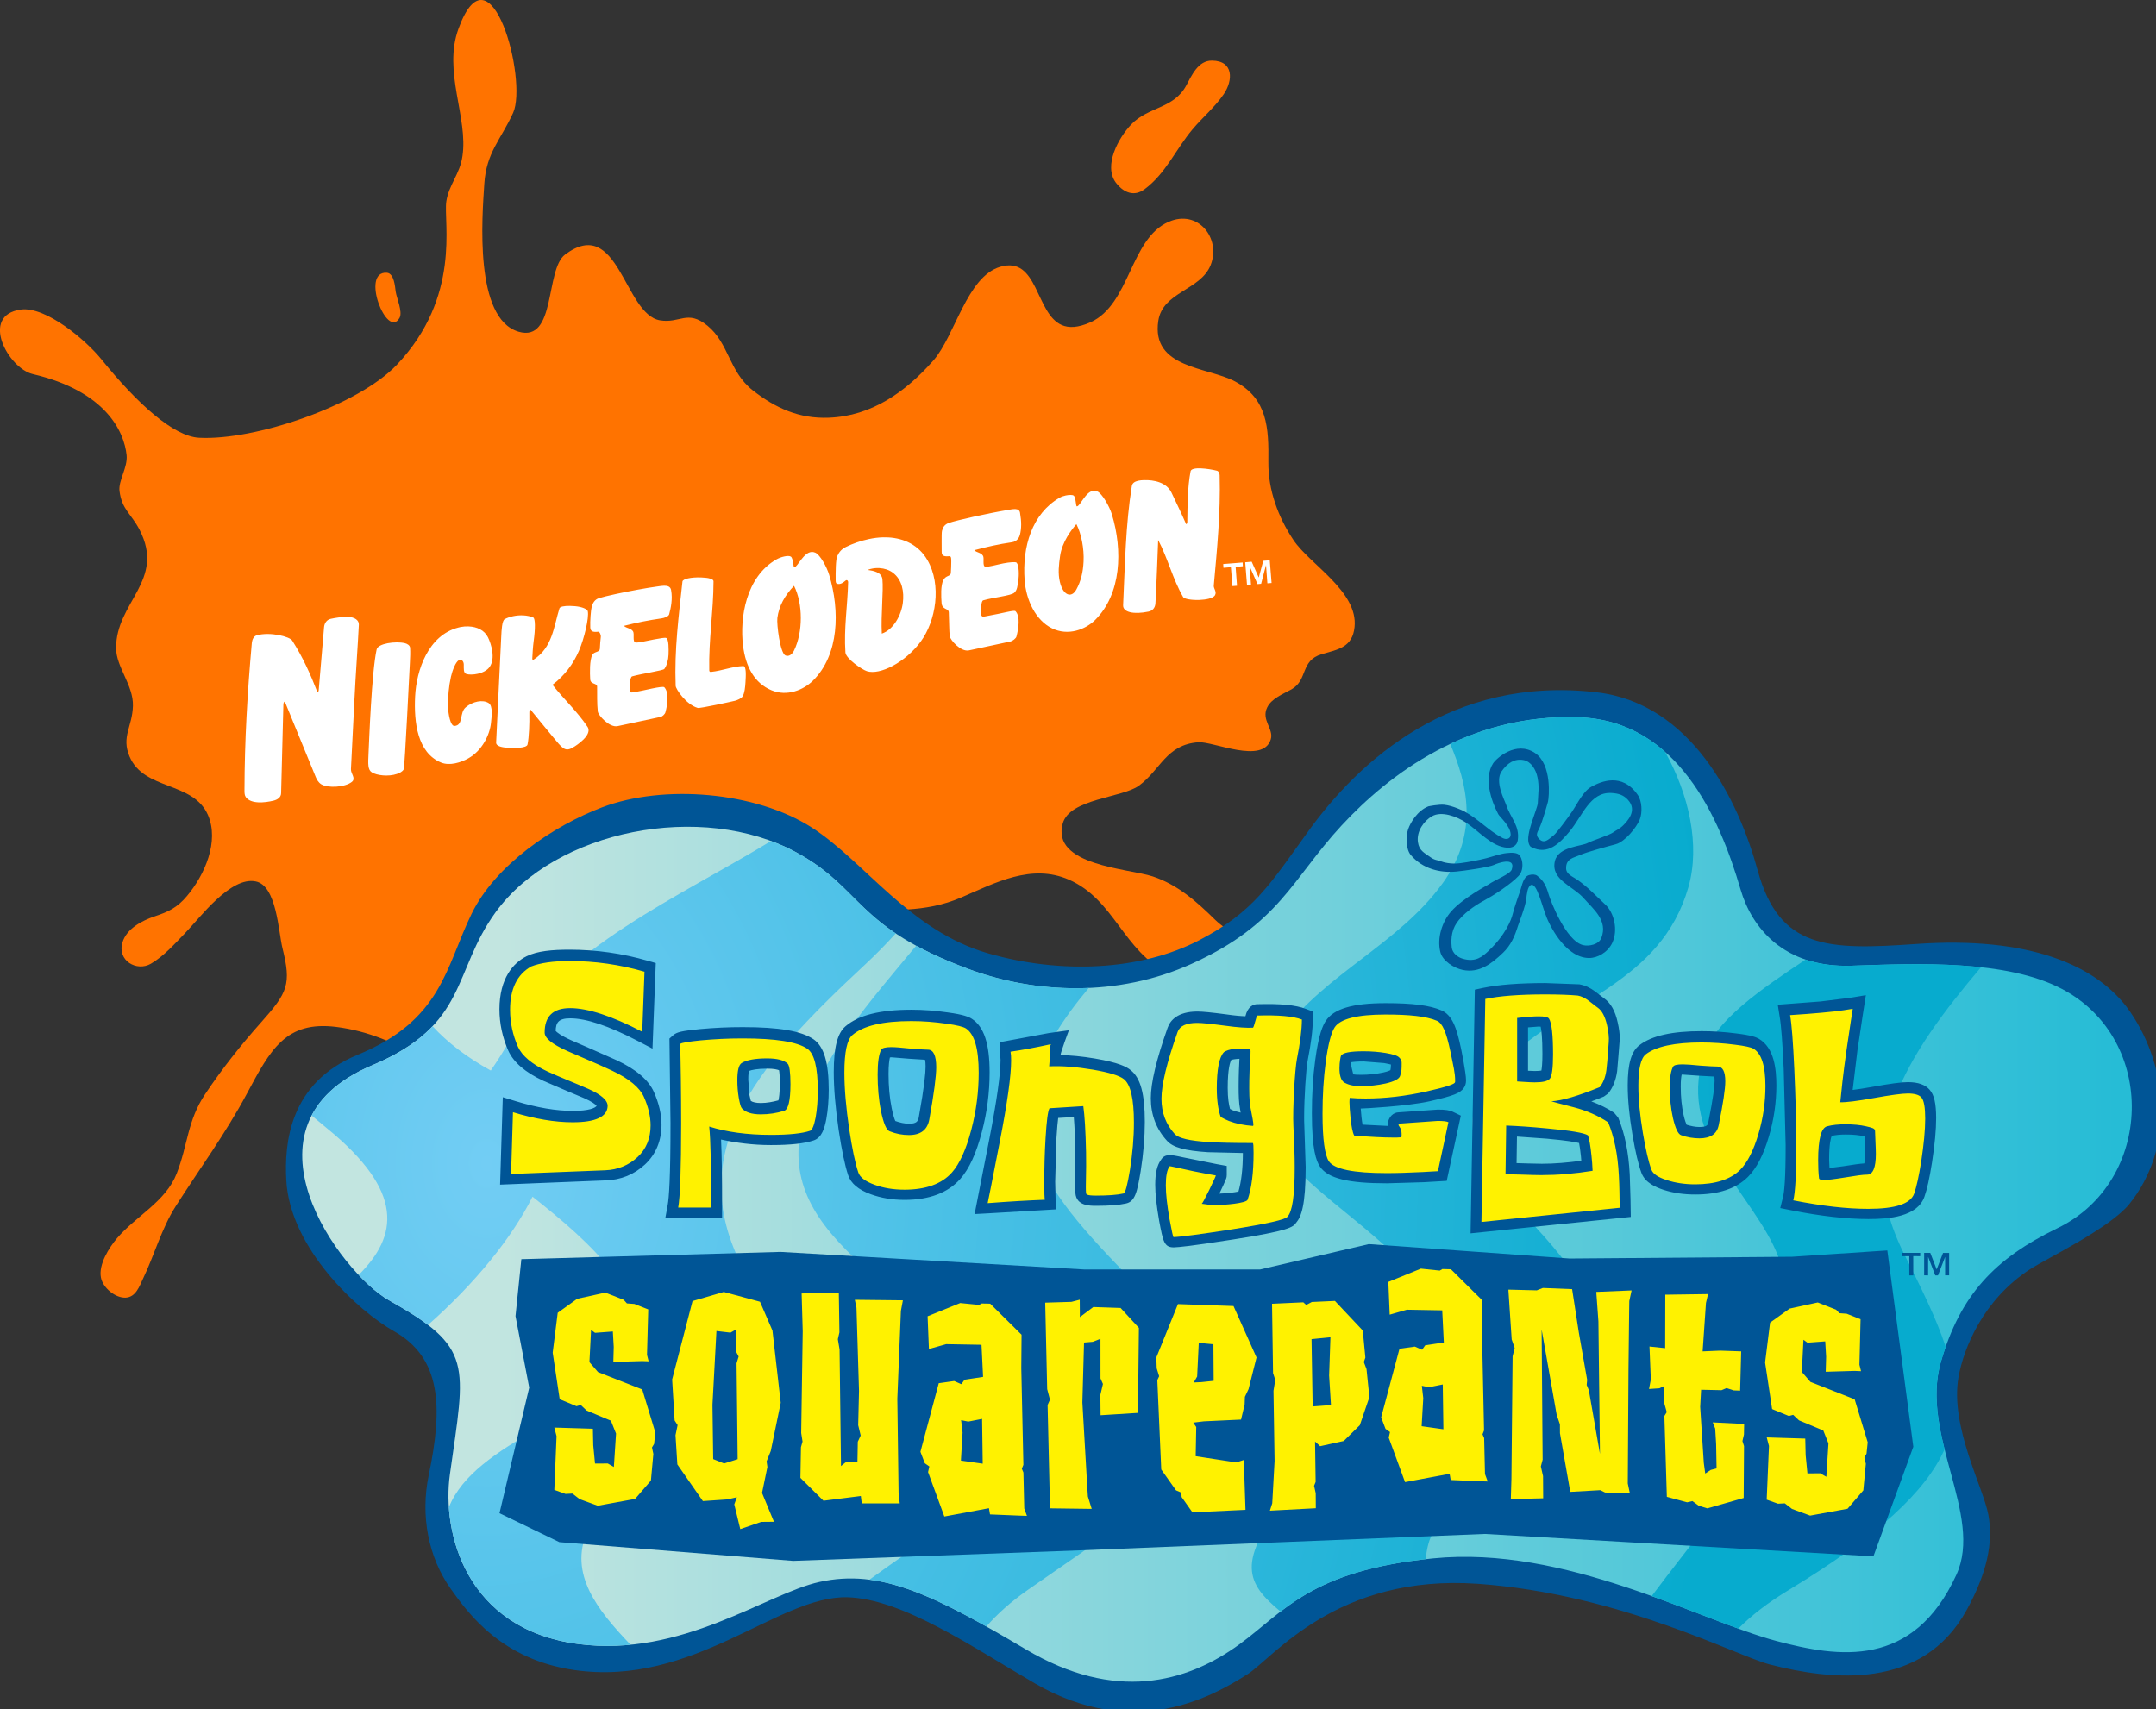
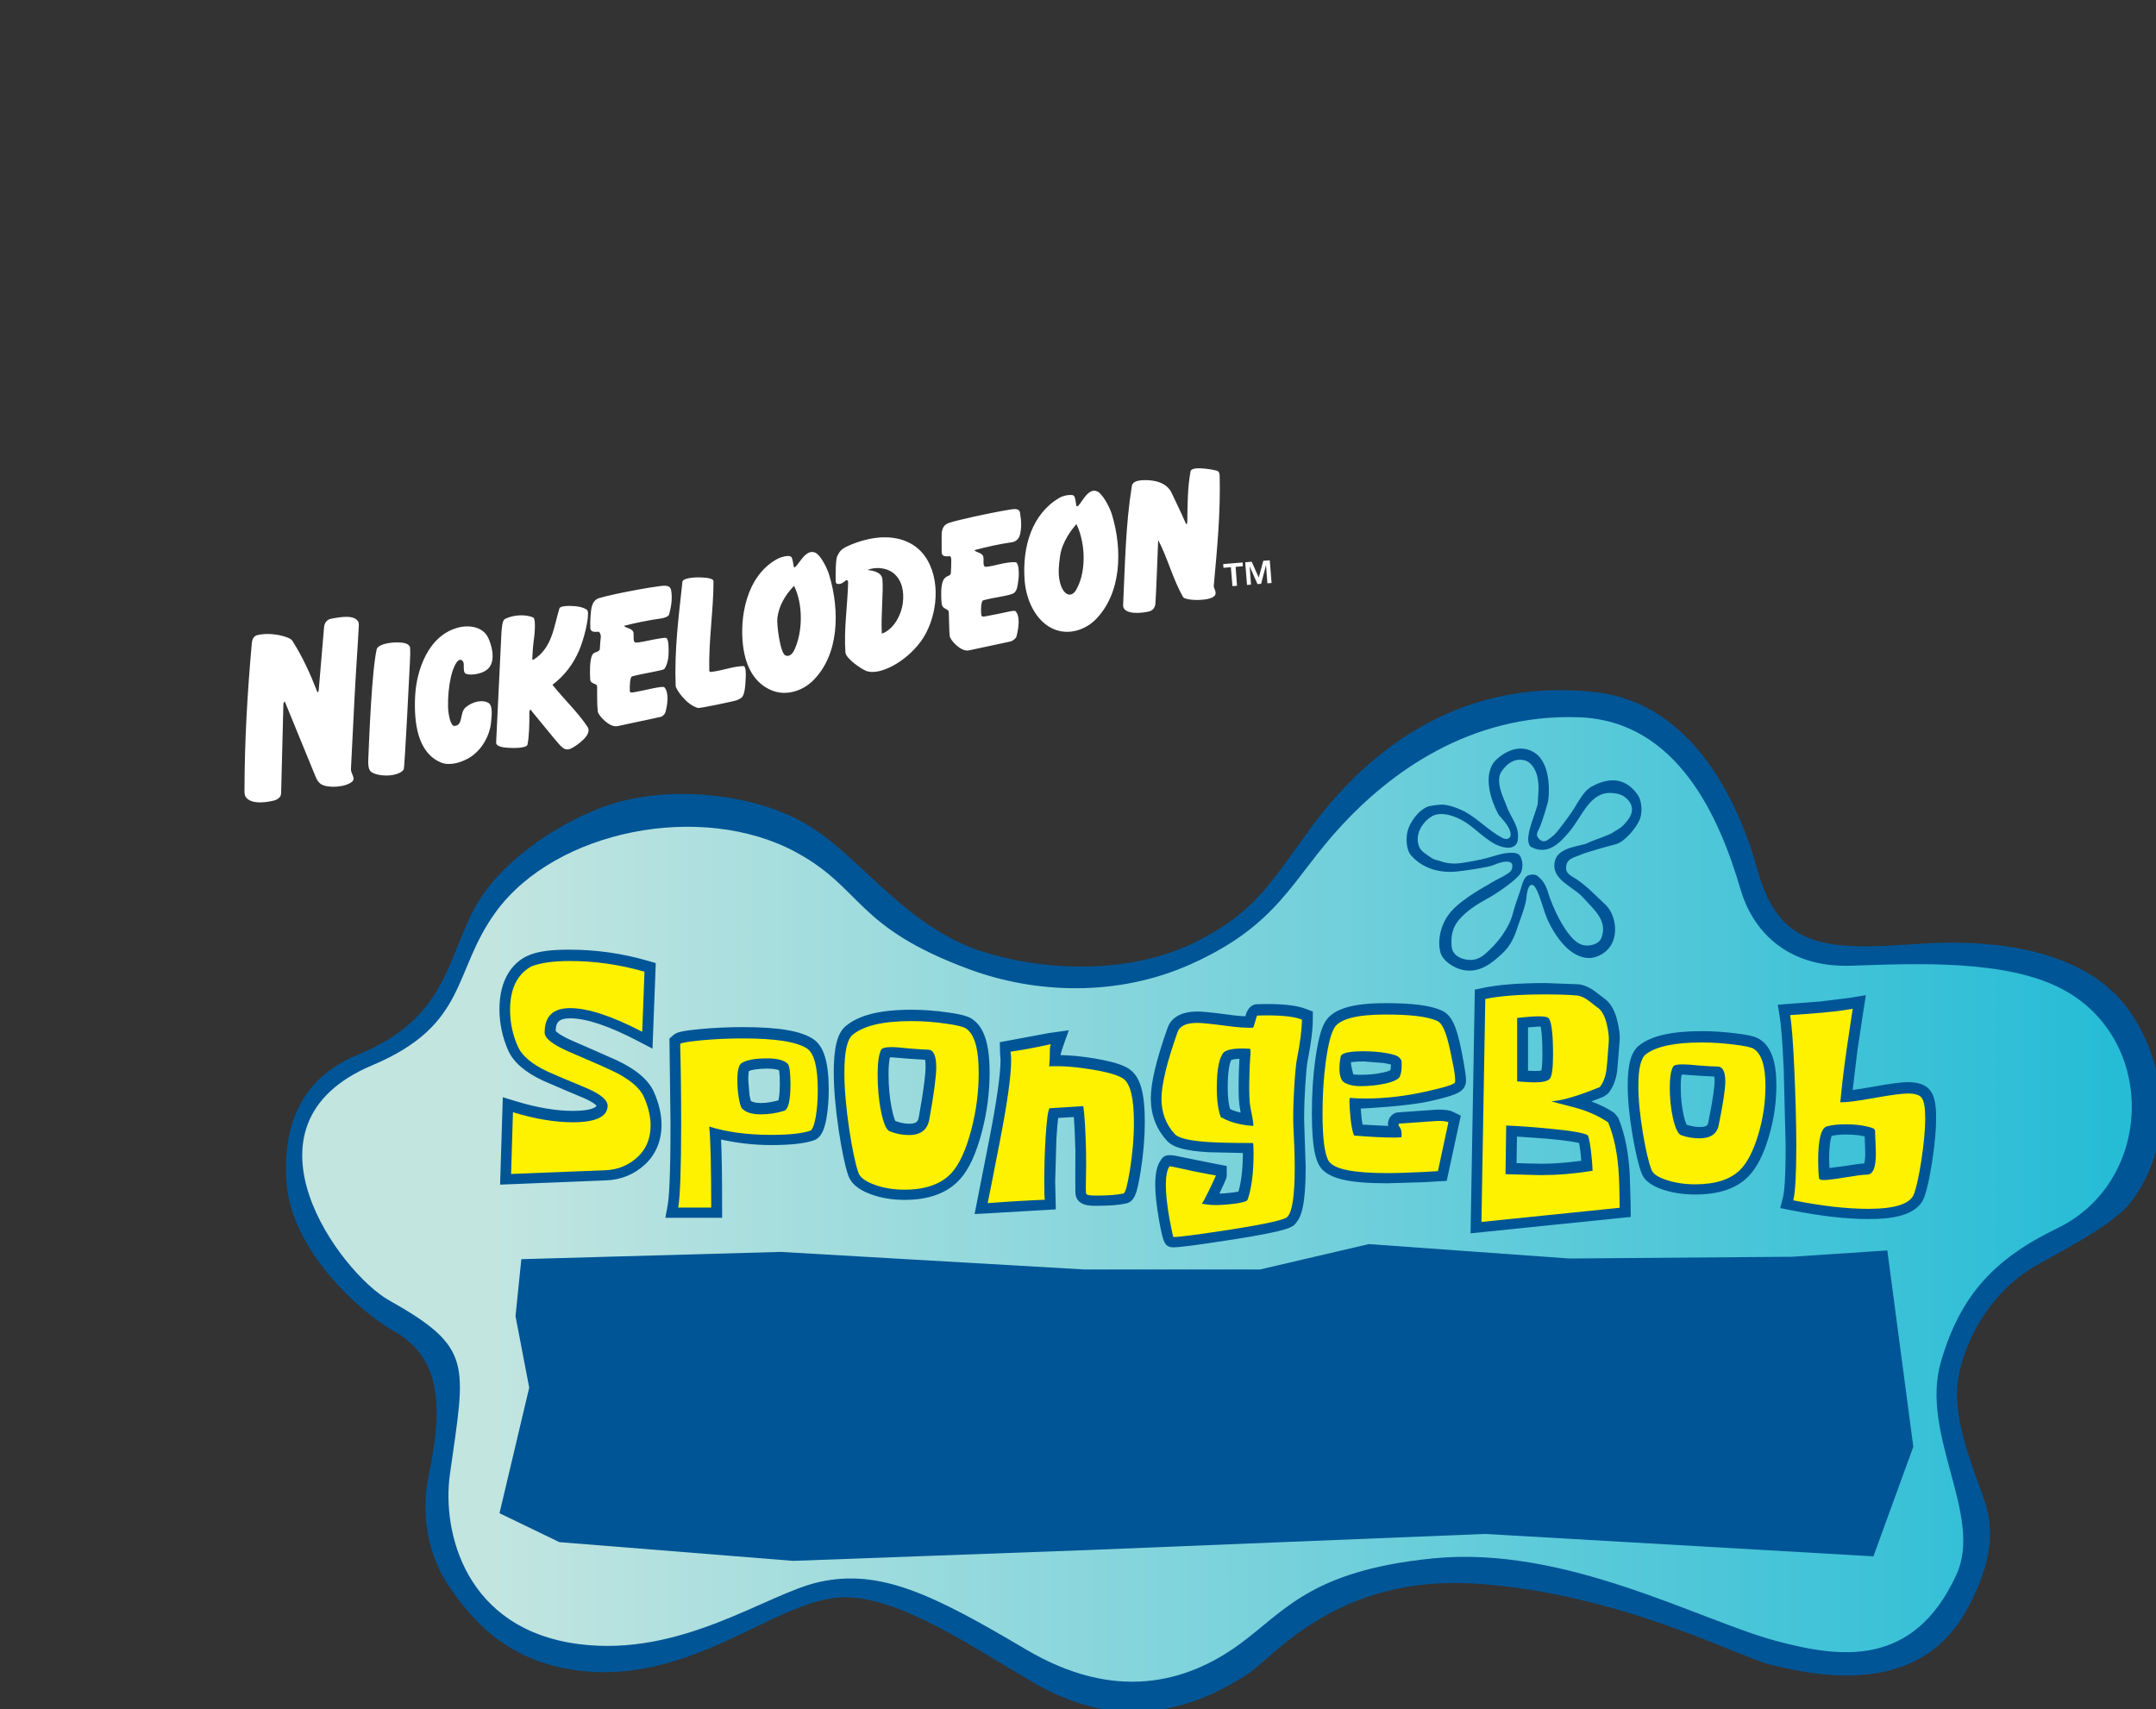
<svg xmlns="http://www.w3.org/2000/svg" xmlns:ns1="http://www.inkscape.org/namespaces/inkscape" xmlns:ns2="http://sodipodi.sourceforge.net/DTD/sodipodi-0.dtd" xmlns:ns3="http://www.openswatchbook.org/uri/2009/osb" xmlns:xlink="http://www.w3.org/1999/xlink" width="136.936mm" height="108.567mm" viewBox="0 0 136.936 108.567" version="1.1" id="svg1466" ns1:version="1.0.2-2 (e86c870879, 2021-01-15)" ns2:docname="SpongeBob_SquarePants_2004.svg" ns1:export-filename="C:\Users\tjdru\OneDrive\Pictures\Logos\TV\spongeboblogo2004.png" ns1:export-xdpi="185.48744" ns1:export-ydpi="185.48744">
  <rect x="0" y="0" width="136.936" height="108.567" fill="#333333" stroke="none" />
  <defs id="defs1460">
    <linearGradient ns3:paint="solid" id="linearGradient5998">
      <stop id="stop5996" offset="0" style="stop-color:#000000;stop-opacity:1;" />
    </linearGradient>
    <linearGradient ns1:collect="always" id="linearGradient1427">
      <stop style="stop-color:#c2e5e0;stop-opacity:1" offset="0" id="stop1423" />
      <stop style="stop-color:#26bcd6;stop-opacity:1" offset="1" id="stop1425" />
    </linearGradient>
    <linearGradient ns1:collect="always" id="linearGradient1443">
      <stop style="stop-color:#72cdf4;stop-opacity:1" offset="0" id="stop1439" />
      <stop style="stop-color:#07abce;stop-opacity:1" offset="1" id="stop1441" />
    </linearGradient>
    <radialGradient ns1:collect="always" xlink:href="#linearGradient1443" id="radialGradient8373" gradientUnits="userSpaceOnUse" gradientTransform="matrix(1.487,-3.9757091e-5,0,2.022,-138.394,-225.822)" cx="280.198" cy="229.666" fx="280.198" fy="229.666" r="251.259" />
    <clipPath clipPathUnits="userSpaceOnUse" id="clipPath8328">
      <path ns2:nodetypes="cccccccccccccccccccccc" style="display:inline;fill:#000000;fill-opacity:1;stroke:none;stroke-width:0.564" ns1:connector-curvature="0" id="path8330" d="m 606.996,104.197 c 29.599,1.07 42.291,30.11 48.647,51.891 3.272,11.212 12.837,23.603 33.416,22.901 19.803,-0.675 46.517,-1.865 63.358,7.02 28.793,15.19 27.581,57.981 -1.416,72.007 -18.898,9.141 -29.211,20.095 -35.059,40.207 -6.397,22.002 12.855,46.234 4.657,64.116 -13.006,28.369 -35.42,24.956 -54.239,19.939 -23.175,-6.179 -63.419,-28.833 -103.295,-24.857 -36.933,3.683 -44.791,16.036 -58.306,25.884 -16.037,11.686 -37.563,17.317 -64.185,1.562 -27.864,-16.49 -43.827,-24.402 -62.208,-20.353 -15.986,3.521 -41.438,22.809 -72.635,18.687 -33.989,-4.491 -41.032,-33.747 -38.618,-51.033 4.677,-33.485 7.255,-38.074 -18.386,-52.491 -14.321,-8.052 -47.88,-52.634 -5.018,-70.698 29.013,-12.227 24.073,-28.062 37.189,-46.117 18,-24.778 62.068,-33.442 90.469,-18.002 20.215,10.989 17.544,22.432 52.067,35.197 19.839,7.335 44.62,8.437 66.895,-1.612 26.48,-11.945 30.227,-25.524 45.239,-41.718 14.105,-15.216 38.121,-33.733 71.429,-32.53 z" ns1:export-filename="C:\Users\tjdru\OneDrive\Pictures\Logos\TV\spongeboblogo1999.png" ns1:export-xdpi="136.05597" ns1:export-ydpi="136.05597" />
    </clipPath>
    <linearGradient ns1:collect="always" xlink:href="#linearGradient1427" id="linearGradient8911" gradientUnits="userSpaceOnUse" x1="280.766" y1="250.707" x2="768.766" y2="250.707" />
  </defs>
  <ns2:namedview id="base" pagecolor="#ffffff" bordercolor="#666666" borderopacity="1.0" ns1:pageopacity="0.0" ns1:pageshadow="2" ns1:zoom="1" ns1:cx="260.54858" ns1:cy="236.62509" ns1:document-units="mm" ns1:current-layer="layer1" showgrid="false" ns1:window-width="1366" ns1:window-height="705" ns1:window-x="-8" ns1:window-y="-8" ns1:window-maximized="1" ns1:snap-global="true" ns1:document-rotation="0" ns1:snap-nodes="true" ns1:snap-bbox="false" ns1:bbox-nodes="true" ns1:bbox-paths="false" />
  <g ns1:label="Layer 1" ns1:groupmode="layer" id="layer1" style="display:inline;opacity:1" transform="translate(-35.774,-109.199)">
    <g id="g8937">
      <g id="g2143">
        <g id="g1630">
-           <path ns2:nodetypes="cccccccccccccccccccccccccccccccccccccccccccccccccccccccccccccccccccccccccccccccccccccccccccccccccc" ns1:connector-curvature="0" id="path108" d="m 105.046,129.667 c 2.508,-1.147 2.501,-5.291 4.944,-6.374 1.887,-0.83 3.352,1.055 2.675,2.75 -0.648,1.604 -3.036,1.686 -3.322,3.532 -0.462,3.036 3.152,2.929 4.876,3.855 2.061,1.102 2.141,2.943 2.115,5.105 -0.022,1.801 0.629,3.527 1.592,4.97 1.037,1.55 4.113,3.262 3.882,5.523 -0.131,1.287 -1.022,1.421 -2.072,1.723 -1.389,0.399 -0.873,1.631 -1.926,2.233 -0.536,0.304 -1.268,0.57 -1.554,1.159 -0.39,0.793 0.44,1.369 0.229,2.027 -0.499,1.601 -3.661,0.111 -4.598,0.18 -2.042,0.145 -2.4,1.75 -3.775,2.758 -1.044,0.771 -4.396,0.821 -4.838,2.396 -0.75,2.68 4.182,2.865 5.704,3.365 1.597,0.525 2.805,1.609 3.976,2.759 0.697,0.68 2.031,1.385 2.569,2.011 2.738,3.167 -3.742,2.294 -5.505,1.416 -2.938,-1.465 -3.438,-4.698 -6.358,-5.978 -2.38,-1.035 -4.664,0.199 -6.833,1.132 -2.338,1.005 -4.452,0.753 -7.111,0.838 -2.547,0.077 -6.687,-0.669 -7.912,1.63 -0.389,0.744 0.109,1.668 -0.365,2.434 -0.587,0.919 -1.841,0.848 -2.614,1.54 -0.424,0.384 -0.812,1.064 -0.966,1.587 -0.441,1.46 0.185,2.833 0.399,4.236 0.187,1.257 0.158,2.554 0.28,3.853 0.129,1.426 0.309,2.433 1.692,2.878 1.008,0.325 1.567,0.76 1.24,1.918 -0.202,0.692 -0.758,1.19 -1.424,1.444 -1.259,0.491 -2.986,-0.03 -2.572,-1.665 0.252,-1.01 0.613,-1.85 0.584,-2.932 -0.056,-2.489 -0.261,-5.183 -1.292,-7.547 -4.997,-11.453 -6.672,2.301 -8.492,3.986 -1.885,1.753 -2.309,0.903 -2.33,3.659 -0.017,1.081 -0.171,2.777 -0.86,3.653 -0.444,0.579 -1.063,0.283 -1.448,-0.275 -0.457,-0.661 -0.069,-1.711 0.175,-2.383 0.44,-1.219 0.86,-2.302 1.01,-3.619 0.281,-2.526 0.231,-3.457 -2.246,-4.98 -1.644,-1.006 -3.423,-1.777 -5.441,-2.031 -3.202,-0.401 -4.18,1.428 -5.677,4.236 -1.374,2.57 -3.06,4.85 -4.541,7.184 -0.872,1.37 -1.345,3.085 -2.049,4.553 -0.241,0.507 -0.462,1.191 -1.113,1.224 -0.664,0.03 -1.443,-0.632 -1.568,-1.266 -0.168,-0.844 0.521,-1.917 1.028,-2.517 1.199,-1.405 3.088,-2.315 3.784,-4.106 0.718,-1.839 0.673,-3.35 1.807,-5.042 1.083,-1.621 2.26,-3.105 3.551,-4.555 1.694,-1.898 1.932,-2.418 1.359,-4.713 -0.26,-1.052 -0.365,-3.978 -1.701,-4.242 -1.6,-0.328 -3.532,2.303 -4.475,3.276 -0.67,0.69 -1.34,1.458 -2.176,1.95 -0.9,0.53 -2.154,-0.194 -1.812,-1.345 0.259,-0.878 1.239,-1.389 2.042,-1.66 0.899,-0.3 1.433,-0.55 2.066,-1.305 1.099,-1.309 2.07,-3.459 1.313,-5.156 -0.953,-2.124 -4.053,-1.531 -4.968,-3.691 -0.54,-1.264 0.177,-1.885 0.213,-3.219 0.036,-1.318 -1.062,-2.455 -1.068,-3.659 -0.021,-2.946 3.162,-4.297 1.484,-7.536 -0.517,-0.998 -1.12,-1.278 -1.268,-2.449 -0.086,-0.655 0.527,-1.5 0.451,-2.277 -0.156,-1.525 -1.345,-4.077 -5.956,-5.156 -1.576,-0.369 -3.383,-3.74 -0.761,-4.099 1.574,-0.215 4.116,1.922 5.121,3.166 2.279,2.816 4.568,4.887 6.191,4.977 3.556,0.192 10.102,-2.041 12.562,-4.63 4.114,-4.334 2.956,-9.065 3.147,-10.375 0.157,-1.061 0.865,-1.751 1.023,-2.863 0.384,-2.464 -1.251,-5.382 -0.248,-8.117 2.035,-5.584 4.404,3.254 3.47,5.344 -0.78,1.71 -1.703,2.512 -1.831,4.511 -0.137,2.112 -0.653,8.561 2.177,9.394 2.401,0.703 1.677,-3.953 2.957,-4.904 3.397,-2.53 3.744,3.802 6.025,4.181 1.272,0.214 1.736,-0.7 3.011,0.338 1.369,1.115 1.364,2.911 2.872,4.102 1.451,1.138 2.963,1.819 4.836,1.746 2.734,-0.107 4.889,-1.645 6.645,-3.637 1.378,-1.571 2.126,-5.325 4.246,-5.949 2.411,-0.712 2.225,2.962 3.904,3.698 0.449,0.197 1.029,0.182 1.836,-0.178 z m -44.705,-3.142 c -1.696,-0.115 0.017,4.287 0.812,2.863 0.208,-0.384 -0.192,-1.265 -0.249,-1.676 -0.041,-0.31 -0.097,-1.155 -0.562,-1.187 z m 46.353,-5.665 c 0.482,0.6 1.136,0.835 1.775,0.36 1.365,-1.014 1.976,-2.533 3.043,-3.802 0.642,-0.767 1.424,-1.41 1.991,-2.243 0.587,-0.862 0.643,-2.116 -0.751,-2.127 -0.88,-0.011 -1.29,0.944 -1.641,1.593 -0.797,1.471 -2.416,1.333 -3.491,2.465 -0.801,0.844 -1.779,2.602 -0.973,3.698 z" style="fill:#ff7300;fill-opacity:1;stroke:none;stroke-width:0.086" />
          <path id="path1330-1" style="display:inline;fill:#ffffff;fill-opacity:1;fill-rule:evenodd;stroke:none;stroke-width:0.012" d="m 112.061,138.949 c -0.347,-0.014 -0.639,0.028 -0.669,0.189 -0.195,1.026 -0.191,2.124 -0.209,3.225 -0.002,0.094 -0.059,0.164 -0.08,0.117 -0.287,-0.667 -0.604,-1.314 -0.916,-1.974 -0.321,-0.679 -1.132,-0.825 -1.761,-0.807 -0.125,0.003 -0.256,0.014 -0.375,0.042 -0.197,0.047 -0.358,0.141 -0.389,0.331 -0.4,2.48 -0.432,4.989 -0.554,7.569 -0.022,0.457 0.684,0.604 1.617,0.408 0.26,-0.055 0.399,-0.234 0.432,-0.48 0.032,-0.234 0.177,-4.066 0.177,-4.066 0.616,1.167 0.92,2.471 1.589,3.63 0.064,0.111 0.537,0.197 1.035,0.176 0.381,-0.016 0.864,-0.087 0.987,-0.302 0.125,-0.217 -0.096,-0.424 -0.079,-0.606 0.207,-2.302 0.438,-4.602 0.373,-7.013 -0.004,-0.144 -0.065,-0.261 -0.18,-0.29 -0.252,-0.064 -0.654,-0.134 -1.001,-0.148 z m -6.824,1.424 c -0.517,0.04 -0.847,0.976 -1.065,0.995 -0.079,0.006 -0.052,-0.59 -0.215,-0.695 -0.063,-0.041 -0.268,-0.047 -0.494,9e-4 -0.136,0.029 -0.279,0.077 -0.403,0.15 -1.737,1.015 -2.368,3.102 -2.208,5.234 0.096,1.273 0.701,2.54 1.729,3.05 1.04,0.517 2.149,0.071 2.751,-0.526 1.664,-1.652 1.758,-4.426 1.062,-6.712 -0.154,-0.505 -0.615,-1.317 -0.924,-1.454 -0.082,-0.036 -0.159,-0.049 -0.233,-0.043 z m -4.972,1.166 c -0.147,-0.009 -0.324,0.029 -0.472,0.053 -0.642,0.107 -1.457,0.271 -2.171,0.429 -0.714,0.159 -1.327,0.31 -1.567,0.392 l 4.21e-4,-10e-4 c -0.279,0.095 -0.39,0.266 -0.452,0.51 -0.024,0.095 -0.022,0.411 -0.022,0.704 1.46e-4,0.284 0.005,0.504 0.003,0.629 -0.005,0.305 0.244,0.297 0.488,0.277 0.131,-0.01 0.118,0.185 0.12,0.343 0.002,0.231 -0.011,0.472 -0.026,0.722 -0.014,0.232 -0.31,0.13 -0.476,0.451 -0.179,0.345 -0.142,1.064 -0.113,1.453 0.033,0.454 0.447,0.319 0.459,0.6 0.025,0.548 0.018,1.166 0.06,1.513 0.028,0.229 0.696,1.013 1.221,0.9 l 2.624,-0.563 c 0.154,-0.033 0.362,-0.199 0.392,-0.315 0.13,-0.501 0.258,-1.271 -0.057,-1.608 -0.091,-0.098 -0.699,0.11 -1.957,0.331 -0.171,0.03 -0.211,-0.021 -0.224,-0.129 -0.029,-0.231 -0.018,-0.853 0.125,-0.895 0.667,-0.193 1.774,-0.293 1.979,-0.486 0.173,-0.163 0.205,-0.379 0.266,-0.897 0.046,-0.395 0.003,-0.999 -0.171,-1.034 -0.082,-0.017 -0.36,-0.015 -0.792,0.069 -0.376,0.073 -0.979,0.247 -1.148,0.212 -0.203,-0.042 -0.048,-0.539 -0.148,-0.697 -0.134,-0.213 -0.396,-0.192 -0.55,-0.352 0.823,-0.22 1.529,-0.379 2.398,-0.507 0.328,-0.048 0.463,-0.322 0.5,-0.47 0.1,-0.399 0.106,-0.819 0.006,-1.404 -0.028,-0.165 -0.146,-0.222 -0.293,-0.231 z m 3.875,0.954 4.1e-4,1e-5 c 0.317,0.623 0.495,1.556 0.455,2.376 -0.032,0.676 -0.169,1.253 -0.461,1.784 -0.305,0.554 -0.837,0.384 -1.044,-0.49 -0.131,-0.552 -0.063,-1.09 0.011,-1.628 0.129,-0.93 0.74,-1.696 1.038,-2.041 z m -12.26,0.838 c -0.309,0.007 -0.625,0.048 -0.932,0.114 l -4.13e-4,4.1e-4 c -0.527,0.112 -1.03,0.293 -1.437,0.495 -0.287,0.143 -0.423,0.298 -0.56,0.585 -0.098,0.205 -0.108,1.037 -0.1,1.553 0.002,0.138 0.035,0.193 0.101,0.209 0.22,0.052 0.387,-0.089 0.523,-0.204 0.097,-0.082 0.171,0.012 0.168,0.099 -0.039,1.513 -0.275,2.918 -0.173,4.46 0.026,0.394 1.051,1.092 1.364,1.193 0.828,0.266 2.442,-0.56 3.413,-1.872 0.971,-1.312 1.35,-3.6 0.432,-5.185 -0.555,-0.959 -1.481,-1.388 -2.494,-1.442 -0.101,-0.005 -0.203,-0.007 -0.306,-0.004 z m -4.555,0.931 c -0.523,0.032 -0.882,0.934 -1.098,0.981 -0.077,0.017 -0.062,-0.581 -0.224,-0.686 -0.082,-0.053 -0.242,-0.047 -0.414,-0.01 -0.171,0.037 -0.354,0.105 -0.48,0.176 -1.978,1.115 -2.351,3.757 -2.145,5.465 0.169,1.399 0.748,2.413 1.802,2.857 0.994,0.419 2.038,-0.011 2.641,-0.607 1.669,-1.647 1.719,-4.445 1.031,-6.722 -0.152,-0.503 -0.572,-1.274 -0.881,-1.41 -0.082,-0.036 -0.16,-0.049 -0.234,-0.045 z m 4.309,1.025 c 0.311,0.018 0.614,0.114 0.854,0.296 0.596,0.452 0.717,1.229 0.629,1.915 -0.099,0.769 -0.582,1.695 -1.336,1.952 -0.063,-1.169 0.113,-2.717 0.038,-3.455 -0.045,-0.447 -0.574,-0.54 -0.944,-0.594 0.065,-0.025 0.133,-0.046 0.202,-0.063 0.181,-0.045 0.37,-0.063 0.557,-0.052 z m -11.332,0.593 c -0.319,-0.013 -0.605,0.011 -0.816,0.057 l 5e-6,-4e-4 c -0.219,0.048 -0.357,0.121 -0.366,0.202 -0.238,2.204 -0.519,4.307 -0.432,6.629 0.007,0.2 0.653,1.182 1.403,1.402 0.138,0.041 2.199,-0.412 2.368,-0.456 0.143,-0.038 0.405,-0.142 0.487,-0.286 0.124,-0.219 0.156,-0.561 0.177,-0.891 0.025,-0.407 0.063,-1.034 -0.144,-1.027 -0.703,0.026 -1.317,0.294 -2.045,0.372 -0.045,0.005 -0.109,-0.006 -0.111,-0.093 -0.044,-1.946 0.266,-3.751 0.27,-5.664 3.3e-4,-0.159 -0.337,-0.206 -0.463,-0.221 -0.112,-0.013 -0.222,-0.021 -0.328,-0.025 z m 5.904,0.532 c 0.574,1.132 0.575,2.949 -8.98e-4,4.115 l 4.07e-4,1e-5 c -0.107,0.216 -0.32,0.416 -0.551,0.306 -0.332,-0.157 -0.557,-1.975 -0.507,-2.376 0.098,-0.775 0.482,-1.439 1.058,-2.046 z m -8.245,-0.006 c -0.123,0.002 -0.251,0.022 -0.355,0.036 -0.809,0.108 -1.897,0.314 -2.718,0.491 -0.492,0.107 -0.888,0.203 -1.07,0.262 l 4e-6,-4e-4 c -0.281,0.091 -0.399,0.319 -0.465,0.563 -0.051,0.186 -0.109,0.904 -0.088,1.314 0.016,0.304 0.278,0.274 0.523,0.258 0.065,-0.005 0.164,0.197 0.146,0.334 -0.03,0.224 -0.048,0.494 -0.06,0.747 -0.012,0.232 -0.365,0.173 -0.477,0.382 -0.184,0.342 -0.16,1.169 -0.137,1.557 0.02,0.335 0.436,0.233 0.439,0.463 0.008,0.548 -0.014,1.053 0.043,1.586 0.025,0.23 0.734,1.039 1.26,0.926 l 2.739,-0.587 c 0.101,-0.022 0.263,-0.17 0.295,-0.285 0.137,-0.499 0.244,-1.255 -0.067,-1.595 -0.103,-0.113 -1.353,0.222 -1.888,0.309 -0.171,0.028 -0.303,0.046 -0.306,-0.063 -0.009,-0.368 0.007,-0.902 0.151,-0.941 0.672,-0.184 1.961,-0.367 2.042,-0.47 0.153,-0.195 0.257,-0.579 0.267,-0.907 0.01,-0.329 0.026,-0.988 -0.149,-1.06 -0.078,-0.032 -0.357,0.018 -0.791,0.097 -0.378,0.068 -0.992,0.225 -1.162,0.188 -0.202,-0.045 -0.053,-0.542 -0.151,-0.701 -0.132,-0.215 -0.428,-0.193 -0.58,-0.355 0.828,-0.209 1.534,-0.351 2.405,-0.477 0.131,-0.019 0.427,-0.105 0.467,-0.252 0.106,-0.397 0.231,-0.967 0.122,-1.55 -0.041,-0.222 -0.231,-0.272 -0.436,-0.269 z m -6.013,1.283 c -0.333,-0.003 -0.607,0.042 -0.643,0.159 -0.36,1.166 -0.447,2.49 -1.635,3.251 -0.055,0.035 -0.094,0.007 -0.088,-0.077 0.016,-0.264 0.035,-0.724 0.086,-1.083 0.112,-0.794 0.11,-1.456 -0.026,-1.514 -0.362,-0.155 -0.846,-0.174 -1.275,-0.084 l -5e-6,4e-4 c -0.195,0.041 -0.379,0.104 -0.534,0.187 -0.176,0.094 -0.204,0.706 -0.222,1.09 l -0.325,6.749 c -0.012,0.252 0.433,0.312 0.713,0.332 0.397,0.029 1.232,0.035 1.281,-0.205 0.097,-0.478 0.128,-1.309 0.115,-2.011 -0.002,-0.124 0.025,-0.186 0.074,-0.207 0,0 1.139,1.398 1.432,1.746 0.554,0.66 0.736,0.953 1.218,0.686 0.227,-0.126 0.484,-0.309 0.713,-0.533 0.367,-0.359 0.371,-0.634 0.265,-0.795 -0.651,-0.98 -1.493,-1.743 -2.233,-2.68 0.784,-0.593 1.327,-1.336 1.684,-2.164 0.336,-0.78 0.645,-2.095 0.56,-2.508 -0.027,-0.131 -0.341,-0.279 -0.812,-0.322 -0.117,-0.011 -0.235,-0.017 -0.346,-0.018 z m -14.105,0.693 c -0.339,-0.008 -0.813,0.073 -1.06,0.127 -0.269,0.058 -0.406,0.288 -0.427,0.537 l -0.34,4.008 c -0.007,0.088 -0.077,0.127 -0.077,0.127 -0.455,-1.173 -0.924,-2.22 -1.605,-3.291 -0.162,-0.255 -1.393,-0.568 -2.244,-0.337 -0.212,0.058 -0.303,0.288 -0.322,0.496 -0.279,3.126 -0.458,6.157 -0.466,9.376 -2.18e-4,0.149 0.007,0.3 0.085,0.409 0.323,0.449 1.197,0.363 1.765,0.224 0.226,-0.055 0.472,-0.198 0.477,-0.468 l 0.145,-5.66 c 0.002,-0.125 0.087,-0.171 0.087,-0.171 0.676,1.663 1.29,3.132 1.966,4.797 0.059,0.146 0.165,0.348 0.352,0.463 0.412,0.253 1.501,0.201 1.942,-0.152 0.278,-0.222 -0.072,-0.523 -0.057,-0.808 0,0 0.155,-3.063 0.219,-4.362 0.084,-1.713 0.221,-3.54 0.283,-4.813 0.013,-0.274 -0.241,-0.49 -0.721,-0.5 z m 7.7,0.608 c -0.173,-0.007 -0.351,0.008 -0.525,0.042 -0.046,0.01 -0.093,0.02 -0.139,0.033 -1.905,0.495 -2.657,2.704 -2.739,4.374 -0.081,1.655 0.148,3.571 1.638,4.195 0.555,0.232 1.269,0.002 1.738,-0.26 0.887,-0.496 1.367,-1.5 1.443,-2.255 0.038,-0.379 0.135,-1.076 -0.147,-1.258 -0.368,-0.237 -1.011,-0.109 -1.456,0.267 -0.417,0.351 -0.134,1.145 -0.714,1.186 -0.261,0.018 -0.4,-0.772 -0.41,-1.215 -0.015,-0.629 0.048,-1.308 0.185,-1.916 0.09,-0.402 0.299,-0.934 0.495,-1.042 0.162,-0.089 0.315,0.044 0.318,0.273 0.003,0.242 -0.032,0.534 0.162,0.598 0.309,0.102 1.152,0.011 1.477,-0.442 0.389,-0.541 0.106,-1.462 -0.099,-1.88 -0.226,-0.463 -0.706,-0.677 -1.226,-0.697 z m -4.577,1.016 c -0.189,8e-4 -0.387,0.019 -0.568,0.053 -0.362,0.069 -0.659,0.202 -0.701,0.392 -0.322,1.459 -0.479,5.853 -0.516,6.611 -0.034,0.683 -0.045,1.035 0.205,1.196 0.311,0.201 1.059,0.289 1.595,0.105 0.173,-0.059 0.353,-0.143 0.435,-0.293 0.065,-0.119 0.376,-6.485 0.393,-6.805 0.015,-0.299 0.031,-0.602 0.012,-0.911 -0.01,-0.168 -0.196,-0.266 -0.333,-0.298 -0.15,-0.035 -0.332,-0.052 -0.521,-0.051 z m 55.456,-5.215 -0.411,0.032 -0.289,1.062 -0.448,-1.004 -0.411,0.037 0.114,1.44 0.254,-0.024 -0.087,-1.162 0.499,1.131 0.23,-0.019 0.311,-1.193 0.087,1.162 0.267,-0.02 z m -1.723,0.139 -1.234,0.099 0.016,0.239 0.471,-0.039 0.1,1.202 0.29,-0.022 -0.088,-1.201 0.459,-0.04 z" ns2:nodetypes="cccccccccccccccccccccccccccccccccccccccccccccccccccccccccccccccccccccccccccccccccccccccccccccccccccccccccccccccccccccccccccccccccccccccccccccccccccccccccccccccccccccccccccccccccccccccccccccccccccccccccccccccccccccccccccccccccccccccccccccccccccccccccccccccccccccccccccc" />
        </g>
      </g>
      <g id="g8356" style="display:inline" transform="matrix(0.211,0,0,0.211,7.987,132.778)">
        <path ns2:nodetypes="ccccccccccccccccccccccccccc" style="fill:#005596;fill-opacity:1;stroke:none;stroke-width:0.564" ns1:connector-curvature="0" id="path204" d="m 429.104,175.259 c -23.633,-6.807 -37.156,-27.675 -53.063,-37.872 -16.933,-10.855 -44.645,-13.083 -63.109,-6.079 -14.658,5.561 -32.096,17.306 -39.271,32.031 -7.839,16.089 -8.899,32.031 -34.304,42.467 -20.66,8.487 -22.068,26.731 -21.495,37.708 1.072,20.544 21.616,39.439 32.413,45.512 14.223,8 14.793,22.708 10.478,43.292 -2.564,12.232 -0.147,24.739 6.638,34.306 5.422,7.647 15.428,21.254 37.125,24.401 35.994,5.221 61.406,-22.481 82.279,-21.894 16.686,0.469 37.933,15.198 56.399,25.919 30.096,17.472 53.715,3.793 63.998,-2.74 7.714,-4.9 26.881,-30.271 69.421,-27.231 42.94,3.069 77.851,21.742 87.896,24.308 18.483,4.721 45.776,7.891 59.145,-16.365 6.136,-11.132 8.114,-20.337 6.557,-28.753 -1.519,-8.208 -11.578,-26.581 -8.992,-41.369 1.553,-8.881 7.532,-23.419 21.508,-32.504 5.115,-3.325 24.058,-12.367 29.961,-19.71 13.387,-16.653 11.988,-40.633 0.247,-57.762 -9.817,-14.321 -30.822,-22.841 -64.475,-20.477 -26.648,1.872 -41.159,1.629 -47.694,-22.206 -5.852,-21.342 -20.062,-50.306 -48.588,-53.581 -43.544,-4.999 -71.325,20.605 -86.603,41.747 -11.653,16.124 -16.441,24.32 -32.825,32.864 -17.714,9.237 -41.713,10.305 -63.647,3.987 z" ns1:export-filename="C:\Users\tjdru\OneDrive\Pictures\Logos\TV\spongeboblogo1999.png" ns1:export-xdpi="136.05597" ns1:export-ydpi="136.05597" />
        <path ns2:nodetypes="cccccccccccccccccccccc" style="fill:url(#linearGradient8911);fill-opacity:1;stroke:none;stroke-width:0.564" ns1:connector-curvature="0" id="path206" d="m 606.996,104.197 c 29.599,1.07 42.291,30.11 48.647,51.891 3.272,11.212 12.837,23.603 33.416,22.901 19.803,-0.675 46.517,-1.865 63.358,7.02 28.793,15.19 27.581,57.981 -1.416,72.007 -18.898,9.141 -29.211,20.095 -35.059,40.207 -6.397,22.002 12.855,46.234 4.657,64.116 -13.006,28.369 -35.42,24.956 -54.239,19.939 -23.175,-6.179 -63.419,-28.833 -103.295,-24.857 -36.933,3.683 -44.791,16.036 -58.306,25.884 -16.037,11.686 -37.563,17.317 -64.185,1.562 -27.864,-16.49 -43.827,-24.402 -62.208,-20.353 -15.986,3.521 -41.438,22.809 -72.635,18.687 -33.989,-4.491 -41.032,-33.747 -38.618,-51.033 4.677,-33.485 7.255,-38.074 -18.386,-52.491 -14.321,-8.052 -47.88,-52.634 -5.018,-70.698 29.013,-12.227 24.073,-28.062 37.189,-46.117 18,-24.778 62.068,-33.442 90.469,-18.002 20.215,10.989 17.544,22.432 52.067,35.197 19.839,7.335 44.62,8.437 66.895,-1.612 26.48,-11.945 30.227,-25.524 45.239,-41.718 14.105,-15.216 38.121,-33.733 71.429,-32.53 z" ns1:export-filename="C:\Users\tjdru\OneDrive\Pictures\Logos\TV\spongeboblogo1999.png" ns1:export-xdpi="136.05597" ns1:export-ydpi="136.05597" />
-         <path ns2:nodetypes="ccccccccccccccccccccccccccccccccccccccccccccccccccccccccccc" ns1:connector-curvature="0" d="m 632.925,114.642 c -6.769,-6.019 -15.235,-10.076 -25.929,-10.444 -16.096,-0.583 -28.884,3.295 -38.778,7.991 5.107,12.08 8.77,26.564 -2.198,41.869 -13.046,18.202 -35.242,27.228 -48.462,45.122 -32.609,44.091 57.433,58.281 46.064,98.816 -5.423,19.384 -31.11,25.013 -43.86,40.586 -16.383,20.009 -12.805,26.382 -2.608,34.844 8.869,-6.792 20.147,-13.12 43.742,-15.782 1.31,-21.178 30.775,-28.066 45.842,-51.715 26.094,-40.98 -58.952,-62.099 -22.603,-97.69 19.762,-19.336 47.409,-24.04 55.756,-52.78 3.706,-12.773 0.119,-28.187 -6.964,-40.817 z m -173.367,70.89 c -13.242,0.382 -24.634,-1.222 -36.123,-5.474 -6.515,-2.396 -11.69,-4.759 -15.969,-7.074 -7.156,8.625 -14.375,17.008 -19.991,25.043 -31.641,45.376 -11.435,61.078 31.59,93.035 42.995,31.931 5.463,49.999 -25.66,72.765 10.349,1.317 21.198,6.224 35.202,14.09 3.292,-3.771 7.394,-7.452 12.42,-10.97 41.124,-28.787 75.869,-47.497 35.051,-89.467 -30.343,-31.187 -49.315,-50.358 -19.485,-88.326 0.462,-0.605 2.478,-3.045 2.965,-3.622 z m -58.248,-16.261 c -12.776,-8.565 -15.591,-16.607 -29.944,-24.409 -2.418,-1.323 -4.962,-2.445 -7.592,-3.408 -27.349,16.699 -63.333,32.23 -78.314,59.396 -2.086,3.788 -4.148,6.954 -6.039,9.694 -7.083,-3.895 -12.957,-8.36 -17.522,-13.342 -3.991,4.221 -9.594,8.149 -18.192,11.779 -9.45,3.97 -15.168,9.242 -18.221,15.105 1.531,1.285 3.079,2.579 4.649,3.867 23.421,19.118 21.368,32.355 9.504,44.153 3.279,3.469 6.486,6.119 9.086,7.573 4.899,2.76 8.776,5.161 11.795,7.471 14.069,-12.413 25.304,-26.237 31.467,-38.625 17.687,13.995 37.464,31.38 28.252,47.991 -10.307,18.608 -45.519,25.571 -53.433,45.536 1.154,16.811 10.828,37.447 38.923,41.15 5.446,0.741 10.705,0.717 15.782,0.224 -10.052,-10.515 -18.611,-21.276 -13.05,-34.138 7.163,-16.552 31.25,-20.662 46.834,-31.194 27.378,-18.472 15.281,-22.355 2.37,-43.875 -22.606,-37.666 1.269,-64.72 34.411,-95.562 3.355,-3.141 6.434,-6.262 9.234,-9.386 z m 303.58,96.566 c -17.107,-34.008 1.166,-60.423 23.115,-86.396 -13.085,-1.423 -27.224,-0.846 -38.945,-0.452 -5.323,0.182 -9.912,-0.515 -13.852,-1.836 -13.267,8.803 -27.538,18.479 -30.793,29.126 -7.804,25.395 15.605,41.865 22.577,60.345 15.358,40.739 -13.869,69.656 -38.113,102.148 9.568,3.436 18.378,7 26.08,9.801 3.86,-3.921 8.847,-7.799 15.166,-11.622 27.036,-16.414 41.138,-29.586 46.914,-42.347 -2.179,-8.806 -3.61,-17.755 -1.098,-26.381 0.45,-1.546 0.926,-3.035 1.426,-4.481 -2.752,-8.417 -7.261,-17.517 -12.477,-27.906 z" style="fill:url(#radialGradient8373);fill-opacity:1;stroke:none;stroke-width:0.564" id="path214" ns1:export-filename="C:\Users\tjdru\OneDrive\Pictures\Logos\TV\spongeboblogo1999.png" ns1:export-xdpi="136.05597" ns1:export-ydpi="136.05597" clip-path="url(#clipPath8328)" />
        <path ns2:nodetypes="ccccccccccccccccccccccccccccccccccccccccccccccccccccccccccccccccccccccccccccccccccccccccccccccccccccccccccccccccccccccccccccccccccccccccccccccccccccccccccccccccccccccccccccccccccccccccccccccccccccccccccccccccccccccccccccccccccccccccccccccccccccccccccccccccccccccc" ns1:connector-curvature="0" d="m 607.018,232.372 c 0.161,0.812 0.365,2.077 0.563,4.053 0,0 0.052,0.588 0.104,1.285 -4.11,0.557 -8.114,0.907 -11.886,0.903 l -4.245,-0.091 c 0,0 -3.338,-0.1 -3.355,-0.1 0.042,-2.739 0.075,-5.124 0.118,-7.995 3.532,0.248 8.97,0.638 8.97,0.638 5.957,0.535 8.526,1.008 9.73,1.306 z m -11.55,-35.022 c 0.221,1.052 0.506,3.261 0.513,8.201 0,2.967 -0.186,4.343 -0.31,4.995 -0.356,0.082 -0.942,0.148 -2.011,0.144 0,0 -1.676,-0.058 -2.011,-0.079 0,-3.505 0.01,-9.603 0.004,-13.056 1.614,-0.12 3.234,-0.253 3.234,-0.253 0,0 0.314,0.034 0.581,0.047 z m 1.363,-13.14 c -7.874,0.01 -14.163,0.493 -18.68,1.452 l -2.516,0.535 -1.281,73.365 48.228,-4.944 -0.085,-5.442 -0.233,-7.365 c -0.336,-6.568 -1.489,-12.328 -3.473,-17.087 l -1.196,-1.438 c -2.065,-1.398 -4.411,-2.502 -6.888,-3.448 1.231,-0.452 2.443,-0.899 3.775,-1.455 l 1.281,-0.929 c 1.395,-1.682 2.317,-3.94 2.711,-6.693 0,0 0.797,-9.39 0.802,-9.787 0,-1.419 -0.212,-3.064 -0.641,-4.937 -0.738,-3.401 -2.087,-5.807 -4.009,-7.166 -0.037,-0.024 -2.79,-2.134 -2.79,-2.134 -1.463,-1.119 -3.02,-1.832 -4.73,-2.145 z M 366.199,210.461 c 0.102,0.564 0.229,1.707 0.229,4.078 -0.01,2.95 -0.255,4.322 -0.42,4.986 -1.727,0.466 -3.483,0.795 -5.256,0.804 -1.472,0 -2.54,-0.25 -3.054,-0.651 -0.128,-0.49 -0.394,-1.691 -0.394,-1.691 l -0.369,-4.671 c -0.004,-1.707 0.135,-2.341 0.212,-2.641 0.772,-0.297 2.363,-0.696 5.454,-0.704 2.108,0.003 3.105,0.286 3.597,0.49 z m -32.994,-9.538 0.318,25.416 c 0,16.647 -0.462,22.619 -0.848,24.713 l -0.7,3.829 17.081,-0.004 v -3.24 c 0.009,-9.242 -0.102,-15.812 -0.314,-20.312 4.555,0.982 9.475,1.662 15.023,1.662 5.869,0 10.06,-0.456 12.808,-1.385 2.553,-0.83 3.325,-3.762 3.851,-6.437 0.5,-2.801 0.725,-5.751 0.729,-8.821 -0.004,-8.247 -1.459,-13.08 -4.589,-15.214 -3.677,-2.501 -10.434,-3.661 -21.288,-3.652 -4.27,-0.009 -8.588,0.2 -12.872,0.59 -5.488,0.551 -6.994,0.891 -8.088,1.864 z m 72.036,6.068 c 0.055,-0.003 3.262,0.2 4.891,0.308 0.102,0.388 0.178,0.999 0.174,2.072 0,1.777 -0.343,5.838 -2.032,15.146 -0.212,1.203 -0.551,2.049 -2.935,2.044 -1.387,0 -2.774,-0.329 -4.14,-0.816 -0.221,-0.481 -0.628,-1.538 -1.094,-3.855 -0.632,-3.124 -0.951,-6.61 -0.951,-10.311 0,-2.642 0.212,-4.11 0.409,-4.973 0.194,-0.019 0.453,-0.045 0.453,-0.045 z m 11.781,-13.928 c -3.685,-0.538 -7.388,-0.821 -10.997,-0.821 -9.437,0.007 -15.943,1.64 -19.832,4.99 -2.438,2.093 -3.52,6.341 -3.528,13.781 0,4.927 0.496,10.815 1.484,17.487 0.942,6.175 1.867,10.614 2.855,13.573 0.857,2.483 3.063,4.364 6.837,5.728 3.109,1.133 6.434,1.691 10.168,1.691 7.379,0 13.008,-2.117 16.718,-6.294 2.69,-3.009 4.824,-7.666 6.532,-14.215 1.543,-5.843 2.324,-11.874 2.317,-17.89 0,-8.599 -1.684,-13.719 -5.315,-16.1 -0.853,-0.564 -2.447,-1.285 -7.237,-1.928 z m 87.514,22.292 c -0.01,2.651 0.094,5.225 0.415,6.692 0,-0.009 0.084,0.509 0.195,1.168 -0.797,-0.2 -1.594,-0.408 -2.319,-0.676 0,0 -0.429,-0.21 -0.874,-0.431 -0.361,-1.347 -0.699,-3.2 -0.699,-6.307 -0.003,-5.898 0.751,-7.847 1.066,-8.434 0.355,-0.129 1.123,-0.286 2.463,-0.352 -0.088,1.417 -0.249,4.874 -0.247,8.339 z m -3.558,-21.694 c -4.695,-0.625 -7.326,-0.869 -8.843,-0.878 -5.988,0.009 -8.198,2.67 -8.983,4.92 -3.401,9.613 -5.047,16.548 -5.047,21.205 0.009,4.973 1.637,9.276 4.878,12.798 1.781,1.989 5.374,2.988 12.357,3.431 0.003,0 6.502,0.161 10.476,0.24 -0.009,4.885 -0.496,8.694 -1.33,11.604 -1.357,0.295 -3.711,0.555 -5.749,0.625 2.129,-4.479 2.227,-4.778 2.227,-5.638 l -0.004,-2.7 -2.862,-0.518 -10.485,-2.114 c -3.587,-0.791 -5.302,-1.101 -6.485,0.859 -1.144,1.595 -1.691,3.93 -1.697,7.401 0,2.827 0.383,6.267 1.179,10.863 1.188,6.315 1.501,8.014 4.404,8.028 1.542,-0.061 4.983,-0.348 17.982,-2.394 16.631,-2.611 17.962,-3.683 18.861,-5.028 1.518,-1.748 2.858,-5.251 2.863,-16.734 l -0.42,-12.764 c -0.025,-0.695 -0.055,-1.482 -0.042,-2.365 -0.004,-5.74 0.606,-14.804 1.052,-16.91 1.069,-5.409 1.557,-9.391 1.552,-12.566 l 0.021,-2.241 -2.108,-0.795 c -3.06,-1.174 -7.717,-1.613 -14.66,-1.413 -1.052,0 -2.837,0.636 -3.537,3.628 -1.295,-0.04 -3.003,-0.169 -5.599,-0.543 z m 47.36,14.64 c 1.158,0.21 1.697,0.352 2.058,0.443 -0.021,0.729 -0.068,1.296 -0.171,1.695 -0.246,0.14 -0.776,0.382 -2.142,0.695 -2.188,0.473 -4.377,0.698 -6.71,0.698 -1.212,0.006 -1.9,-0.059 -2.324,-0.133 -0.252,-1.215 -0.691,-2.398 -0.709,-3.639 0.68,-0.119 1.82,-0.24 3.86,-0.244 z m 24.65,5.207 c 0,-2.328 -1.496,-9.512 -1.496,-9.512 -1.351,-6.441 -2.698,-10.182 -5.935,-11.566 -3.466,-1.508 -8.647,-2.171 -16.817,-2.164 -9.869,-0.002 -15.569,1.697 -17.961,5.323 -0.865,1.306 -2.138,3.965 -3.187,11.808 -0.683,5.013 -1.009,10.243 -1.005,15.996 -0.004,11.007 1.306,14.398 2.457,16.118 2.401,3.505 8.428,4.985 20.134,4.985 l 11.112,-0.329 6.88,-0.405 4.249,-19.639 -2.291,-1.103 c -1.031,-0.518 -2.431,-0.725 -4.645,-0.713 -0.229,-0.009 -11.746,0.821 -11.746,0.821 -1.459,-0.016 -3.26,1.291 -3.26,3.688 0,0 0.097,0.294 0.145,0.417 -1.714,-0.086 -5.371,-0.278 -7.779,-0.396 -0.25,-1.347 -0.441,-3.234 -0.555,-4.85 0.646,0.025 14.07,-0.695 20.683,-2.176 7.306,-1.652 9.236,-2.489 10.289,-3.947 0.456,-0.632 0.729,-1.345 0.729,-2.356 z m 119.744,16.827 c 0.03,0.004 0.177,0.047 0.242,0.058 0.018,0.125 0.119,2.657 0.119,2.657 l 0.064,2.384 c 0,1.711 -0.166,2.615 -0.294,3.079 -1.302,0.086 -3.219,0.343 -6.26,0.839 0,0 -2.494,0.316 -4.212,0.543 -0.059,-1.242 -0.11,-2.481 -0.11,-2.481 -0.003,-4.695 0.506,-6.545 0.772,-7.191 1.209,-0.265 2.545,-0.414 4.25,-0.409 2.171,3e-5 3.943,0.169 5.429,0.522 z m -4.287,-41.669 -8.731,1.086 -12.886,0.982 0.555,3.51 c 0.48,2.715 0.87,8.031 1.231,15.831 l 0.581,22.897 c 0.012,10.344 -0.428,14.228 -0.793,15.687 l -0.827,3.298 3.342,0.668 c 8.767,1.752 16.571,2.632 23.205,2.636 6.218,0 14.716,-0.685 16.843,-6.71 0.788,-2.171 1.542,-5.562 2.293,-10.344 0.829,-5.429 1.243,-9.79 1.239,-13.382 -0.01,-4.368 -0.581,-6.909 -1.939,-8.466 -1.285,-1.527 -3.495,-2.318 -6.511,-2.318 -2.019,-0.003 -5.349,0.443 -10.832,1.442 -2.55,0.456 -4.407,0.734 -5.844,0.912 0.529,-4.384 1.438,-11.927 1.438,-11.927 l 1.582,-10.489 0.952,-6.12 z m -45.235,23.45 c 0,0 2.948,0.164 4.517,0.242 0.037,0.291 0.089,0.662 0.089,1.255 0,1.476 -0.348,4.835 -1.905,12.578 -0.135,0.642 -0.275,1.359 -2.638,1.359 -1.311,-0.004 -2.608,-0.278 -3.881,-0.681 -0.196,-0.418 -0.523,-1.231 -0.916,-2.916 -0.564,-2.578 -0.865,-5.437 -0.858,-8.485 -0.016,-1.838 0.124,-2.984 0.28,-3.684 0.145,5.6e-4 0.349,-0.012 0.349,-0.012 z m 11.116,-12.738 c -3.499,-0.456 -6.977,-0.687 -10.387,-0.683 -8.903,-0.005 -15.027,1.367 -18.73,4.205 -2.464,1.862 -3.55,5.584 -3.55,12.086 0,4.21 0.458,9.204 1.421,14.841 0.912,5.351 1.774,9.021 2.727,11.583 1.137,2.967 4.335,4.288 6.659,5.064 2.914,0.935 6.049,1.404 9.552,1.395 6.99,0.01 12.31,-1.781 15.834,-5.304 2.607,-2.623 4.691,-6.615 6.318,-12.23 1.485,-4.977 2.227,-10.128 2.235,-15.292 -0.009,-4.708 -0.548,-11.297 -5.268,-14.057 -0.811,-0.473 -2.303,-1.071 -6.812,-1.61 z m -206.921,-0.109 -14.752,2.748 0.067,3.258 0.153,2.068 c -0.009,4.339 -1.137,12.317 -3.359,23.739 l -4.454,22.677 4.216,-0.226 20.232,-1.183 -0.195,-8.35 0.374,-12.995 c 0.195,-3.162 0.382,-5.037 0.533,-6.18 1.697,-0.104 2.715,-0.17 4.699,-0.278 0.222,2.736 0.39,6.32 0.484,10.489 l -0.036,7.66 0.038,4.783 c 0.309,3.796 4.309,3.8 6.24,3.796 4.042,0 6.913,-0.233 9.008,-0.706 2.659,-0.592 3.348,-3.289 4.403,-9.764 0.833,-5.27 1.238,-10.235 1.238,-14.782 0.01,-8.495 -1.306,-13.316 -4.284,-15.613 -1.153,-0.957 -3.486,-2.246 -10.764,-3.484 -3.843,-0.647 -7.202,-0.955 -10.323,-1.028 0.036,-0.852 2.515,-7.471 2.515,-7.471 z m -165.372,-7.177 c 0.003,4.305 0.899,8.5 2.668,12.49 1.599,3.523 5.153,6.56 10.556,9.066 l 7.181,3.088 4.992,2.093 c 2.545,1.111 3.504,1.949 3.851,2.322 -0.31,0.649 -2.295,1.565 -7.151,1.543 -5.014,0.01 -10.756,-0.965 -17.034,-2.871 l -4.055,-1.242 -0.814,26.319 31.797,-1.277 c 4.56,-0.148 8.555,-1.76 11.846,-4.82 3.228,-3.007 4.946,-7.111 4.946,-11.914 0,-3.14 -0.772,-6.481 -2.295,-9.889 -1.604,-3.628 -5.391,-6.845 -11.248,-9.569 l -8.377,-3.705 -5.158,-2.241 c -3.444,-1.554 -4.487,-2.515 -4.784,-2.861 0.064,-2.498 0.822,-3.796 4.407,-3.792 4.789,0.004 11.583,2.271 20.193,6.752 l 4.547,2.371 0.988,-25.758 -2.438,-0.7 c -7.634,-2.214 -15.528,-3.336 -23.481,-3.336 -5.31,5.7e-4 -9.695,0.384 -12.932,1.962 -3.972,1.935 -8.203,6.6 -8.207,15.967 z" style="fill:#005596;fill-opacity:1;stroke:none;stroke-width:0.564" id="path234" ns1:export-filename="C:\Users\tjdru\OneDrive\Pictures\Logos\TV\spongeboblogo1999.png" ns1:export-xdpi="136.05597" ns1:export-ydpi="136.05597" />
        <path ns2:nodetypes="cccccccccccccccccccccccccccccccccccccccccccccccccccccccccccccccccccccccccccccc" style="fill:#005596;fill-opacity:1;stroke:none;stroke-width:0.564" ns1:connector-curvature="0" id="path250" d="m 604.214,138.499 c -2.993,3.611 -6.627,7.334 -11.579,4.774 -0.412,-0.213 -0.529,-0.503 -0.688,-0.878 -1.229,-2.89 2.563,-10.6 2.634,-12.347 0.121,-2.971 0.51,-4.752 -0.084,-7.753 -0.471,-2.384 -1.948,-4.822 -4.222,-5.221 -2.76,-0.485 -4.831,0.932 -6.552,3.361 -2.178,3.075 0.825,8.581 1.356,10.16 1.359,4.048 4.135,6.269 3.469,10.68 -0.252,1.67 -1.753,2.292 -3.168,2.193 -4.622,-0.323 -8.309,-4.803 -12.223,-7.452 -3.013,-2.039 -7.567,-3.631 -10.383,-2.042 -2.467,1.392 -4.721,4.55 -4.275,7.779 0.37,2.681 2.016,3.268 3.694,4.513 1.405,1.042 2.241,0.878 3.249,1.294 0.725,0.299 2.958,0.927 5.748,0.568 2.676,-0.344 5.656,-0.932 7.914,-1.504 1.867,-0.473 4.062,-1.321 6.099,-1.537 1.322,-0.14 3.411,-0.307 4.098,0.927 0.849,1.524 0.894,3.706 0.085,5.177 -0.994,1.806 -6.873,5.908 -9.909,7.567 -3.06,1.672 -6.161,3.575 -8.56,6.362 -2.18,2.533 -2.552,5.362 -2.239,8.321 0.197,1.864 1.933,3.046 3.329,3.452 3.921,1.14 5.927,-0.654 7.705,-2.318 5.248,-4.912 6.92,-9.534 7.262,-10.928 0.532,-2.169 2.002,-6.305 2.303,-7.149 0.555,-1.554 0.897,-4.294 2.701,-4.795 0.985,-0.273 1.886,-0.198 2.392,0.178 1.988,1.478 2.774,3.175 3.462,5.562 0.605,2.098 5.252,14.098 10.382,15.347 1.772,0.431 4.724,-0.153 5.502,-2.134 2.073,-5.277 -2.411,-8.685 -5.303,-11.986 -3.191,-3.644 -9.986,-5.538 -8.678,-11.167 1.032,-4.438 8.042,-4.414 9.937,-5.493 0.949,-0.541 6.606,-2.395 7.52,-3.101 0.739,-0.57 2.119,-1.127 3.202,-2.269 1.039,-1.096 4.309,-4.325 1.346,-7.575 -1.302,-1.428 -2.744,-1.947 -4.992,-2.076 -6.426,-0.369 -8.692,6.876 -12.533,11.509 z m 2.931,7.228 c -1.697,0.762 -4.122,0.993 -4.036,3.983 0.052,1.809 2.067,2.478 3.426,3.431 3.186,2.234 5.659,4.909 8.414,7.477 2.581,2.406 3.9,7.644 2.033,11.541 -1.346,2.809 -4.415,4.546 -7.011,4.513 -7.632,-0.097 -12.362,-11.332 -12.636,-11.997 -1.533,-3.721 -3.011,-10.778 -4.827,-9.976 -1.054,0.466 -1.261,3.062 -1.391,4.214 -0.257,2.276 -2.281,7.394 -2.498,8.094 -0.988,3.186 -2.166,5.869 -4.528,8.11 -3.303,3.135 -7.051,6.225 -12.148,5.132 -2.52,-0.541 -6.033,-2.628 -6.711,-5.446 -1.012,-4.205 0.573,-9.091 3.276,-12.152 3.583,-4.058 10.8,-7.82 11.214,-8.105 2.24,-1.542 6.552,-3.121 7.02,-4.517 1.364,-4.073 -4.581,-1.763 -5.302,-1.406 -1.485,0.734 -9.098,1.803 -11.368,2.019 -4.853,0.461 -10.122,-0.765 -13.722,-4.986 -1.446,-1.695 -1.559,-5.554 -0.781,-7.779 0.704,-2.014 2.78,-5.561 6.078,-6.863 0.098,-0.039 3.301,-0.662 4.844,-0.477 2.588,0.311 5.575,1.764 6.06,2.032 4.237,2.334 7.312,5.816 11.384,7.948 1.333,0.698 2.536,0.189 2.485,-1.09 -0.103,-2.551 -3.301,-5.24 -3.746,-6.08 -2.158,-4.077 -4.375,-10.864 -1.543,-15.271 0.962,-1.497 6.896,-6.954 12.621,-3.121 5.161,3.455 4.221,13.457 3.898,14.654 -0.108,0.402 -1.564,5.806 -2.659,8.103 -0.531,1.114 -1.098,1.894 -0.149,2.963 1.642,1.85 2.923,0.29 4.521,-0.933 0.915,-0.701 4.357,-5.395 5.455,-7.02 1.757,-2.6 3.422,-6.258 5.925,-7.626 2.825,-1.544 9.184,-4.38 13.936,2.483 1.286,1.858 1.43,5.298 0.607,7.371 -0.987,2.485 -4.512,6.737 -7.203,7.458 -2.688,0.72 -8.811,2.362 -10.941,3.318 z" ns1:export-filename="C:\Users\tjdru\OneDrive\Pictures\Logos\TV\spongeboblogo1999.png" ns1:export-xdpi="136.05597" ns1:export-ydpi="136.05597" />
        <path ns2:nodetypes="cccccccccccccccccc" ns1:connector-curvature="0" id="polygon252" d="m 699.803,264.709 7.822,59.101 -12.008,32.996 -116.956,-6.746 -121.754,4.935 -86.465,3.175 -70.374,-5.638 -18.022,-8.709 8.946,-37.808 -4.126,-21.525 1.759,-17.15 77.999,-2.188 91.394,5.285 52.937,0.012 32.76,-7.647 60.436,4.34 67.048,-0.531 z" style="fill:#005596;fill-opacity:1;stroke:none;stroke-width:0.564" ns1:export-filename="C:\Users\tjdru\OneDrive\Pictures\Logos\TV\spongeboblogo1999.png" ns1:export-xdpi="136.05597" ns1:export-ydpi="136.05597" />
        <path ns2:nodetypes="ccccccccccccccccccccccccccccccccccccccccccccccccccccccccccccccccccccccccccccccccccccccccccccccccccccccccccccccccccccccccccccccccccccccccccccccccccccccccccccccccccccccccccccccccccccccccccccccccccccccccccccccccccccccccccccccccccccccccccccccccccccccccccc" ns1:connector-curvature="0" d="m 595.753,242.027 c -1.43,0.004 -3.301,-0.057 -5.701,-0.138 -2.333,-0.07 -4.067,-0.127 -5.179,-0.135 l 0.202,-14.645 c 3.492,0.131 7.639,0.413 12.482,0.882 6.931,0.634 11.003,1.325 12.119,2.063 0.382,0.974 0.767,3.039 1.077,6.197 0.146,1.316 0.273,2.822 0.332,4.482 -5.489,0.886 -10.604,1.293 -15.333,1.293 z m 3.427,-36.308 c 0,4.053 -0.331,6.531 -0.967,7.287 -0.649,0.765 -2.206,1.105 -4.595,1.101 -0.796,0.003 -1.819,-0.066 -3.045,-0.136 -1.242,-0.07 -2.012,-0.138 -2.201,-0.142 v -19.112 c 2.97,-0.348 5.102,-0.49 6.468,-0.485 1.757,-0.005 2.788,0.199 3.119,0.68 0.831,1.308 1.222,4.961 1.222,10.807 z m -21.555,50.415 41.613,-4.269 c -0.063,-3.223 -0.056,-6.459 -0.25,-9.698 -0.322,-6.529 -1.476,-11.836 -3.223,-16.022 -2.986,-2.008 -6.413,-3.518 -10.375,-4.545 -4.334,-1.098 -6.535,-1.715 -6.722,-1.783 3.286,-0.202 8.156,-1.661 14.556,-4.271 0.971,-1.162 1.697,-2.886 2.007,-5.077 0.131,-0.908 0.387,-3.656 0.709,-8.386 0.13,-1.459 -0.056,-3.179 -0.509,-5.168 -0.594,-2.689 -1.557,-4.405 -2.718,-5.23 -0.904,-0.621 -1.815,-1.455 -2.778,-2.133 -1.104,-0.829 -2.197,-1.376 -3.307,-1.576 -2.402,-0.214 -5.705,-0.348 -9.833,-0.348 -7.77,0.003 -13.801,0.473 -18.008,1.376 z m -28.871,-41.678 c -2.388,0.526 -4.852,0.783 -7.427,0.791 -2.752,0.004 -4.114,-0.621 -4.906,-1.037 -2.418,-1.33 -1.31,-7.632 -1.073,-8.097 0.466,-0.912 2.753,-1.372 6.82,-1.368 2.406,0 4.615,0.191 6.651,0.522 2.204,0.382 3.533,0.783 4.067,1.373 0.465,0.53 0.72,0.624 0.72,1.608 0.004,1.771 0.004,2.615 -0.479,3.962 -0.31,0.887 -1.807,1.661 -4.373,2.247 z m 20.953,-0.776 c 0.004,-2.485 -0.483,-4.165 -1.429,-8.873 -1.264,-5.947 -2.384,-8.508 -4.051,-9.238 -3.177,-1.368 -8.385,-1.881 -15.519,-1.881 -8.491,0 -13.577,1.302 -15.256,3.847 -1.082,1.644 -1.977,5.17 -2.702,10.472 -0.657,4.969 -0.958,10.128 -0.958,15.557 0,7.65 0.666,12.421 1.917,14.319 1.625,2.369 7.431,3.54 17.424,3.54 3.185,0 6.828,-0.129 10.96,-0.329 1.51,-0.074 2.944,-0.195 4.436,-0.252 l 3.16,-14.741 c -0.544,-0.265 -1.634,-0.39 -3.241,-0.386 0,0 -3.326,0.221 -11.528,0.812 -0.178,0 -0.242,0.134 -0.242,0.46 0.009,0.2 0.594,0.755 0.772,1.481 0.181,0.662 0.139,1.52 0.144,1.728 0,0.327 -0.072,0.462 -0.247,0.456 -0.653,0.079 -1.429,0.07 -2.333,0.07 -2.931,0 -6.824,-0.199 -11.678,-0.594 -1.023,-1.765 -1.421,-8.47 -1.438,-10.111 0.021,-0.39 0.017,-0.782 0.077,-1.238 1.494,0.14 3.105,0.195 4.785,0.191 5.878,0.009 12.037,-0.721 18.446,-2.155 5.801,-1.307 8.626,-2.218 8.444,-2.804 0.059,0.068 0.059,0.004 0.057,-0.331 z m -70.561,10.862 c -0.755,-2.106 -1.17,-4.977 -1.185,-8.57 0.011,-5.815 0.714,-9.463 2.163,-10.974 1.372,-0.948 3.928,-1.243 7.758,-1.008 0.305,0 0.305,0.958 0.131,2.814 -0.135,1.393 -0.59,11.679 0.059,14.733 0.611,2.992 0.907,4.778 0.912,5.325 0.007,0.246 -0.073,0.365 -0.137,0.36 -2.676,-0.182 -5.077,-0.662 -7.232,-1.491 -0.905,-0.361 -1.755,-0.795 -2.468,-1.189 z m 11.032,-30.551 c -0.305,0 -1.019,3.654 -1.341,3.654 -1.774,0.108 -4.594,-0.07 -8.368,-0.596 -4.135,-0.547 -6.96,-0.842 -8.385,-0.842 -3.279,-0.009 -5.277,0.899 -5.93,2.765 -3.232,9.142 -4.848,15.859 -4.844,20.107 0.011,4.133 1.315,7.66 4.005,10.601 1.144,1.259 4.554,2.028 10.173,2.396 2.723,0.178 7.135,0.295 13.293,0.291 0.204,0 0.247,0.969 0.255,2.932 0,6.059 -0.598,10.722 -1.798,14.141 -0.374,1.072 -7.058,1.608 -9.616,1.612 -0.907,0 -1.942,-0.059 -2.939,-0.237 -1.026,-0.121 -1.442,-0.181 -1.268,-0.17 0.182,-0.009 0.907,-1.393 2.273,-4.141 1.324,-2.751 1.988,-4.193 1.988,-4.375 -0.182,-0.004 -4.683,-0.834 -6.664,-1.251 -4.75,-1.007 -7.189,-1.618 -7.253,-1.501 -0.772,1.028 -1.138,2.939 -1.138,5.699 0,2.805 0.42,6.228 1.128,10.29 0.679,3.536 1.026,5.338 1.205,5.323 2.163,-0.056 7.961,-0.842 17.487,-2.317 10.591,-1.682 16.236,-2.954 16.775,-3.788 1.489,-1.494 2.206,-6.468 2.201,-14.784 0.009,-3.291 -0.124,-7.482 -0.399,-12.571 -0.259,-5.092 0.471,-17.235 1.065,-20.127 0.957,-4.862 1.491,-8.797 1.496,-11.91 -2.68,-1.026 -7.189,-1.383 -13.403,-1.2 z m -104.889,35.976 c -1.9,0 -3.846,-0.344 -5.82,-1.139 -0.951,-0.357 -1.849,-2.413 -2.597,-6.114 -0.699,-3.492 -1.004,-7.197 -1,-10.964 -0.004,-3.631 0.367,-6.127 1.071,-7.486 0.25,-0.472 1.257,-0.77 3.028,-0.774 1.065,0 2.901,0.14 5.568,0.426 2.587,0.204 4.424,0.348 5.501,0.352 1.646,0.009 2.463,1.79 2.473,5.272 -0.007,2.779 -0.695,8.044 -2.09,15.748 -0.568,3.109 -2.587,4.678 -6.137,4.678 z m 11.264,-33.522 c -3.427,-0.502 -6.964,-0.789 -10.574,-0.785 -8.532,-0.003 -14.476,1.419 -17.707,4.204 -1.587,1.355 -2.414,5.121 -2.406,11.323 -0.003,4.899 0.505,10.607 1.447,17.004 0.895,5.843 1.781,10.181 2.736,13.018 0.497,1.503 2.138,2.718 4.865,3.713 2.723,0.999 5.709,1.495 9.051,1.495 6.384,-0.009 11.198,-1.707 14.285,-5.195 2.282,-2.575 4.245,-6.839 5.828,-12.886 1.51,-5.76 2.214,-11.458 2.218,-17.082 -5.7e-4,-7.272 -1.259,-11.673 -3.856,-13.388 -0.751,-0.49 -2.722,-1.003 -5.887,-1.421 z m -46.918,18.259 c -0.012,4.944 -0.662,7.604 -1.925,7.974 -2.205,0.691 -4.538,1.06 -6.99,1.06 -2.834,-0.003 -4.683,-0.638 -5.747,-1.855 -0.309,-0.378 -0.606,-1.446 -0.908,-3.191 -0.292,-1.745 -0.42,-3.44 -0.42,-5.202 -0.003,-2.933 0.424,-4.682 1.32,-5.217 1.496,-0.904 4.067,-1.385 7.591,-1.385 3.067,5.7e-4 5.103,0.531 6.231,1.593 0.542,0.538 0.839,2.606 0.848,6.224 z m 8.221,1.807 c 0.01,-6.901 -1.077,-11.106 -3.164,-12.533 -3.049,-2.085 -9.526,-3.099 -19.468,-3.099 -4.369,-0.003 -8.55,0.218 -12.568,0.583 -3.719,0.386 -5.802,0.704 -6.222,1.073 0.17,6.102 0.288,14.146 0.297,23.975 -0.01,13.659 -0.305,22.057 -0.891,25.301 l 9.942,-0.003 c -0.017,-12.282 -0.195,-20.408 -0.602,-24.396 5.183,1.641 11.418,2.5 18.561,2.505 5.504,9.2e-4 9.454,-0.434 11.791,-1.231 0.653,-0.214 1.196,-1.537 1.675,-3.983 0.428,-2.446 0.658,-5.16 0.649,-8.192 z m 307.788,3.584 c 1.79,0.059 5.138,-0.365 10.116,-1.264 4.975,-0.891 8.382,-1.368 10.243,-1.372 2.032,0.003 3.4,0.415 4.057,1.198 0.789,0.899 1.141,3.054 1.145,6.345 -0.003,3.536 -0.428,7.787 -1.192,12.877 -0.724,4.55 -1.442,7.783 -2.15,9.764 -1.086,3.036 -5.705,4.547 -13.781,4.542 -6.409,0.011 -13.894,-0.842 -22.581,-2.557 0.598,-2.401 0.903,-7.921 0.903,-16.482 -0.009,-7.183 -0.237,-14.853 -0.601,-23.041 -0.365,-8.044 -0.772,-13.433 -1.264,-16.239 3.661,-0.24 6.778,-0.473 9.407,-0.717 6.281,-0.538 8.237,-1.033 9.45,-1.189 -0.185,1.319 -0.715,4.38 -1.839,12.209 -1.094,7.592 -1.615,12.868 -1.915,15.926 z m 1.617,6.644 c -2.163,-0.009 -4.016,0.174 -5.577,0.6 -1.781,0.426 -2.693,3.825 -2.698,10.245 0.004,1.968 0.068,3.758 0.259,5.391 0.051,0.356 0.53,0.538 1.488,0.535 0.969,0 3.05,-0.24 6.346,-0.774 3.291,-0.551 5.505,-0.861 6.645,-0.846 1.73,-0.003 2.643,-2.091 2.63,-6.29 0.003,-0.904 -0.056,-2.089 -0.119,-3.639 -0.056,-1.629 -0.115,-2.645 -0.125,-3.179 0.002,-0.848 -0.893,-1.015 -2.683,-1.442 -1.794,-0.413 -3.834,-0.605 -6.167,-0.6 z m -44.021,4.227 c -1.798,-0.01 -3.652,-0.291 -5.509,-0.956 -0.9,-0.304 -1.735,-2.044 -2.46,-5.16 -0.657,-2.927 -0.953,-6.045 -0.95,-9.221 -0.004,-3.048 0.352,-5.147 1.018,-6.275 0.225,-0.431 1.196,-0.672 2.872,-0.668 1.026,0 2.757,0.125 5.268,0.378 2.457,0.169 4.199,0.291 5.217,0.282 1.543,0 2.319,1.493 2.333,4.43 -5.6e-4,2.342 -0.667,6.763 -1.986,13.233 -0.534,2.632 -2.447,3.953 -5.802,3.957 z m 10.663,-28.202 c -3.233,-0.42 -6.587,-0.659 -10.009,-0.668 -8.079,0 -13.704,1.211 -16.758,3.54 -1.501,1.135 -2.288,4.314 -2.27,9.524 -0.012,4.128 0.475,8.909 1.374,14.311 0.835,4.918 1.667,8.561 2.571,10.964 0.48,1.258 2.04,2.275 4.615,3.105 2.575,0.83 5.387,1.264 8.551,1.268 6.048,-0.009 10.598,-1.447 13.542,-4.377 2.142,-2.159 4.009,-5.743 5.506,-10.85 1.439,-4.839 2.09,-9.634 2.09,-14.359 0,-6.122 -1.2,-9.826 -3.639,-11.268 -0.729,-0.415 -2.576,-0.83 -5.573,-1.19 z M 471.824,240.444 c -0.759,4.594 -1.382,7.004 -1.959,7.121 -1.896,0.439 -4.663,0.63 -8.267,0.634 -2.804,-0.012 -2.956,-0.369 -3.001,-0.825 -0.171,-2.072 0.134,-6.18 0.012,-12.23 -0.14,-6.557 -0.436,-11.157 -0.827,-13.876 l -10.18,0.643 c -0.505,0.863 -0.874,3.9 -1.188,9.072 -0.259,4.352 -0.383,8.699 -0.374,13.183 -0.01,3.093 0.051,4.855 0.17,5.289 -4.844,0.191 -10.591,0.505 -17.216,1.021 0,0 1.281,-6.184 3.669,-18.614 2.269,-11.662 3.401,-19.796 3.394,-24.343 0,-1.065 -0.047,-1.955 -0.182,-2.646 3.215,-0.445 7.326,-1.198 12.177,-2.261 -0.195,0.308 -0.322,0.881 -0.322,1.564 0,1.65 -0.051,3.344 -0.228,5.115 3.953,-0.199 8.304,0.191 13.174,0.995 4.834,0.831 7.991,1.781 9.314,2.85 2.021,1.583 3.027,5.931 3.027,13.046 0.01,4.612 -0.424,9.403 -1.192,14.264 z M 325.015,198.878 c -9.077,-4.725 -16.337,-7.113 -21.699,-7.121 -5.166,0 -7.685,2.467 -7.677,7.374 0,1.654 2.256,3.469 6.727,5.495 4.555,2.019 9.086,3.843 13.496,5.927 5.284,2.454 8.457,5.225 9.653,7.94 1.315,2.971 2.019,5.864 2.019,8.57 0,3.913 -1.323,7.125 -3.911,9.524 -2.638,2.454 -5.938,3.849 -9.764,3.987 l -28.324,1.116 0.568,-18.588 c 6.621,2.015 12.622,3.026 17.979,3.022 6.867,0 10.387,-1.634 10.519,-4.846 0.072,-1.711 -1.888,-3.476 -5.916,-5.251 -4.038,-1.765 -8.135,-3.344 -12.113,-5.155 -4.785,-2.221 -7.753,-4.795 -8.954,-7.45 -1.565,-3.525 -2.388,-7.253 -2.384,-11.161 0,-6.303 2.125,-10.659 6.362,-13.046 2.718,-1.069 6.549,-1.633 11.533,-1.641 7.631,0 15.193,1.077 22.564,3.221 z" style="fill:#fff200;fill-opacity:1;stroke:none;stroke-width:0.564" id="path254" ns1:export-filename="C:\Users\tjdru\OneDrive\Pictures\Logos\TV\spongeboblogo1999.png" ns1:export-xdpi="136.05597" ns1:export-ydpi="136.05597" />
-         <path ns2:nodetypes="ccccccccccccccccccccccccc" style="fill:#005596;fill-opacity:1;stroke:none;stroke-width:0.564" ns1:connector-curvature="0" id="path276" d="m 709.7,266.438 -2.095,-0.004 0.01,5.785 h -1.192 v -5.781 h -2.082 v -0.991 h 5.367 z m 4.958,3.991 1.915,-4.974 1.841,-0.004 v 6.763 h -1.212 l 0.004,-5.5 -0.03,0.004 -2.117,5.499 h -0.831 l -2.112,-5.504 h -0.025 l -0.01,5.508 -1.192,-0.009 v -6.767 l 1.846,0.004 z" ns1:export-filename="C:\Users\tjdru\OneDrive\Pictures\Logos\TV\spongeboblogo1999.png" ns1:export-xdpi="136.05597" ns1:export-ydpi="136.05597" />
-         <path ns2:nodetypes="ccccccccccccccccccccccccccccccccccccccccccccccccccccccccccccccccccccccccccccccccccccccccccccccccccccccccccccccccccccccccccccccccccccccccccccccccccccccccccccccccccccccccccccccccccccccccccccccccccccccccccccccccccccccccccccccccccccccccccccccccccccccccccccccccccccccccccccccccccccccccccccccccccccccccccccccccccccccccccccccccccccccccccccccccccccccccccccccccccccccccccccccccccccccccccccc" ns1:connector-curvature="0" d="m 354.035,296.644 -0.627,2.049 0.331,28.864 -4.081,1.288 -3.283,-1.313 -0.221,-16.341 1.196,-22.225 4.233,0.494 1.743,-1 0.055,6.95 z m 12.669,13.929 -2.49,-21.744 -3.75,-8.673 -10.9,-2.948 -9.412,2.743 -6.137,23.61 0.746,12.332 0.899,1.407 -0.632,3.03 0.555,8.801 7.685,11.041 7.354,-0.501 2.876,-0.655 -0.78,2.154 1.806,7.44 6.294,-2.175 3.842,-0.038 -3.584,-8.674 1.612,-7.822 -0.242,-1.692 1.256,-3.12 z m 199.468,7.978 -6.55,-0.92 0.488,-8.449 -0.429,-3.727 2.162,0.435 4.14,-0.834 z m 13.344,15.719 -0.823,-2.229 -0.25,-10.829 -0.492,-1.144 0.462,-1.164 -0.619,-29.143 0.084,-10.041 -9.441,-9.34 -2.558,-0.072 -0.798,0.473 -5.675,-0.592 -9.806,3.987 0.411,9.868 5.17,-1.486 10.638,0.191 0.483,9.672 -5.603,0.853 -0.933,1.336 -2.179,-0.951 -4.631,0.66 -5.515,20.647 1.311,3.464 1.349,0.963 -0.382,1.685 4.911,13.382 13.418,-2.506 0.327,1.869 8.886,0.382 z m -47.185,-23 -5.511,0.41 -0.335,-20.265 5.69,-0.574 -0.399,11.547 z m 11.566,-2.396 -0.864,-8.434 -0.807,-2.129 0.462,-1.338 -0.78,-8.156 -8.385,-8.906 -6.955,0.317 -1.676,0.895 -0.885,-0.791 -9.413,0.431 0.305,20.883 0.667,2.035 -0.535,3.281 0.331,21.141 -0.704,12.726 -0.708,2.225 13.823,-0.734 -0.031,-4.541 -0.496,-2.21 0.471,-1.168 -0.174,-12.156 1.527,1.402 7.109,-1.567 4.835,-4.757 z m -46.871,-4.911 -3.69,0.39 -2.299,0.104 1.013,-1.785 0.488,-10.133 4.407,0.418 z m 12.898,-7.024 -6.927,-15.488 -16.725,-0.587 -6.504,16.052 0.109,3.28 0.739,2.392 -0.553,1.161 1.18,26.907 4.445,6.28 1.604,0.694 0.083,1.325 3.249,4.599 15.979,-0.746 -0.509,-15.011 -2.252,0.734 -12.232,-1.872 0.165,-8.785 -0.899,-1.32 3.211,-0.391 11.176,-0.525 1.082,-4.545 0.081,-2.314 1.099,-2.319 z m -82.419,31.974 -6.566,-0.938 0.501,-8.433 -0.437,-3.731 2.163,0.43 4.15,-0.816 z m 13.31,15.706 -0.807,-2.205 -0.255,-10.841 -0.479,-1.16 0.471,-1.152 -0.632,-29.127 0.082,-10.055 -9.443,-9.337 -2.545,-0.061 -0.798,0.431 -5.675,-0.564 -9.823,3.979 0.399,9.867 5.191,-1.468 10.637,0.191 0.475,9.669 -5.582,0.85 -0.958,1.343 -2.164,-0.957 -4.635,0.658 -5.517,20.652 1.315,3.451 1.366,0.965 -0.383,1.697 4.9,13.37 13.423,-2.503 0.322,1.871 8.89,0.365 z m 228.136,-3.767 -2.07,0.104 -3.389,-1.211 0.688,-16.162 -0.675,-2.578 11.596,0.352 0.119,4.977 0.538,5.503 3.834,-0.036 1.858,1.052 0.632,-10.046 -1.557,-3.891 -7.3,-3.045 -1.761,-1.666 -1.289,0.352 -5.051,-2.085 -2.112,-14.02 1.501,-12.008 5.891,-4.223 8.461,-1.845 5.527,2.176 0.98,1.052 2.222,0.164 4.161,1.656 -0.343,13.693 0.488,1.946 -1.93,-0.082 -8.707,0.257 0.123,-4.537 -0.272,-4.612 -5.344,0.392 -1.212,-0.873 -0.488,9.686 2.595,2.996 13.306,5.238 3.932,12.934 -0.361,3.465 -0.632,1.065 0.428,1.968 -0.755,7.991 -4.754,5.533 -11.261,2.059 -5.45,-2.006 z m -29.41,-0.308 -6.104,-1.65 -0.742,-24.347 0.713,-1.152 -0.831,-3.005 -0.029,-4.804 -1.361,0.627 -3.114,0.211 0.538,-2.847 -0.403,-9.939 4.721,0.494 0.038,-16.1 12.869,-0.182 -0.624,2.672 -1.005,14.58 5.285,-0.222 6.324,0.218 -0.318,11.825 -1.914,-0.076 -2.171,-0.7 -1.514,0.638 -6.15,-0.136 -0.284,5.151 1.095,16.887 0.432,3.192 1.658,-1.086 1.756,-0.452 -0.136,-7.387 -0.28,-4.613 -0.737,-1.86 9.454,0.469 -0.06,3.188 -0.457,1.968 0.479,1.504 -0.106,15.632 -10.938,3.118 -2.562,-0.778 -1.926,-1.411 z m -35.179,-3.145 -3.1,-17.659 -0.01,-2.668 -0.991,-2.926 -4.513,-25.629 0.246,32.508 0.056,6.668 -0.539,2.044 0.66,2.916 0.04,6.674 -9.738,0.244 0.181,-6.038 0.353,-36.951 0.627,-2.502 -0.903,-2.575 -0.996,-15.001 8.555,0.213 1.832,-0.716 8.797,0.354 2.019,13.049 2.511,14.274 -0.144,1.525 0.65,1.595 3.35,19.159 -0.466,-39.879 -0.645,-8.889 10.629,-0.444 -0.691,3.208 -0.046,3.207 -0.195,17.242 -0.213,34.459 0.599,2.84 -7.431,-0.112 -1.446,-0.708 z m -146.362,-44.965 -0.5,18.034 1.481,25.563 0.182,2.757 1.145,3.728 -12.546,-0.165 -0.73,-31.101 0.712,-1.604 -0.835,-3.179 -0.595,-26.035 7.902,-0.24 2.494,-0.646 0.034,5.242 4.051,-3.037 8.215,0.278 5.506,6.004 -0.284,25.588 -11.251,0.708 -0.06,-6.129 0.772,-3.291 -0.734,-1.675 -0.009,-11.919 -2.303,0.904 z m -85.371,40.749 0.161,-9.24 0.479,-1.688 -0.406,-2.585 0.461,-30.644 -0.33,-11.363 11.197,-0.261 0.178,11.981 -0.474,2.047 0.518,3.101 0.427,35.089 1.353,-1.082 3.597,-0.113 0.111,-6.129 0.87,-1.866 -0.751,-3.111 0.246,-10.311 -0.764,-25.041 -0.501,-2.394 14.476,0.157 -0.602,3.188 -1.077,26.415 0.378,28.413 0.347,3.109 -11.435,0.004 -0.275,-2.218 -11.244,1.425 z m -68.634,4.725 -2.078,0.104 -3.367,-1.222 0.669,-16.176 -0.669,-2.577 11.612,0.353 0.107,4.985 0.529,5.498 3.851,-0.021 1.824,1.041 0.653,-10.05 -1.543,-3.878 -7.313,-3.058 -1.764,-1.671 -1.285,0.364 -5.051,-2.097 -2.112,-14.011 1.514,-12.014 5.874,-4.211 8.457,-1.86 5.544,2.175 0.954,1.073 2.257,0.165 4.165,1.646 -0.374,13.685 0.492,1.938 -1.909,-0.07 -8.72,0.256 0.122,-4.533 -0.266,-4.63 -5.361,0.402 -1.197,-0.877 -0.492,9.704 2.584,2.992 13.313,5.224 3.936,12.943 -0.365,3.459 -0.64,1.07 0.415,1.947 -0.734,8.014 -4.759,5.528 -11.248,2.052 -5.454,-1.993 z" style="fill:#fff200;fill-opacity:1;stroke:none;stroke-width:0.564" id="path278" ns1:export-filename="C:\Users\tjdru\OneDrive\Pictures\Logos\TV\spongeboblogo1999.png" ns1:export-xdpi="136.05597" ns1:export-ydpi="136.05597" />
      </g>
    </g>
  </g>
</svg>